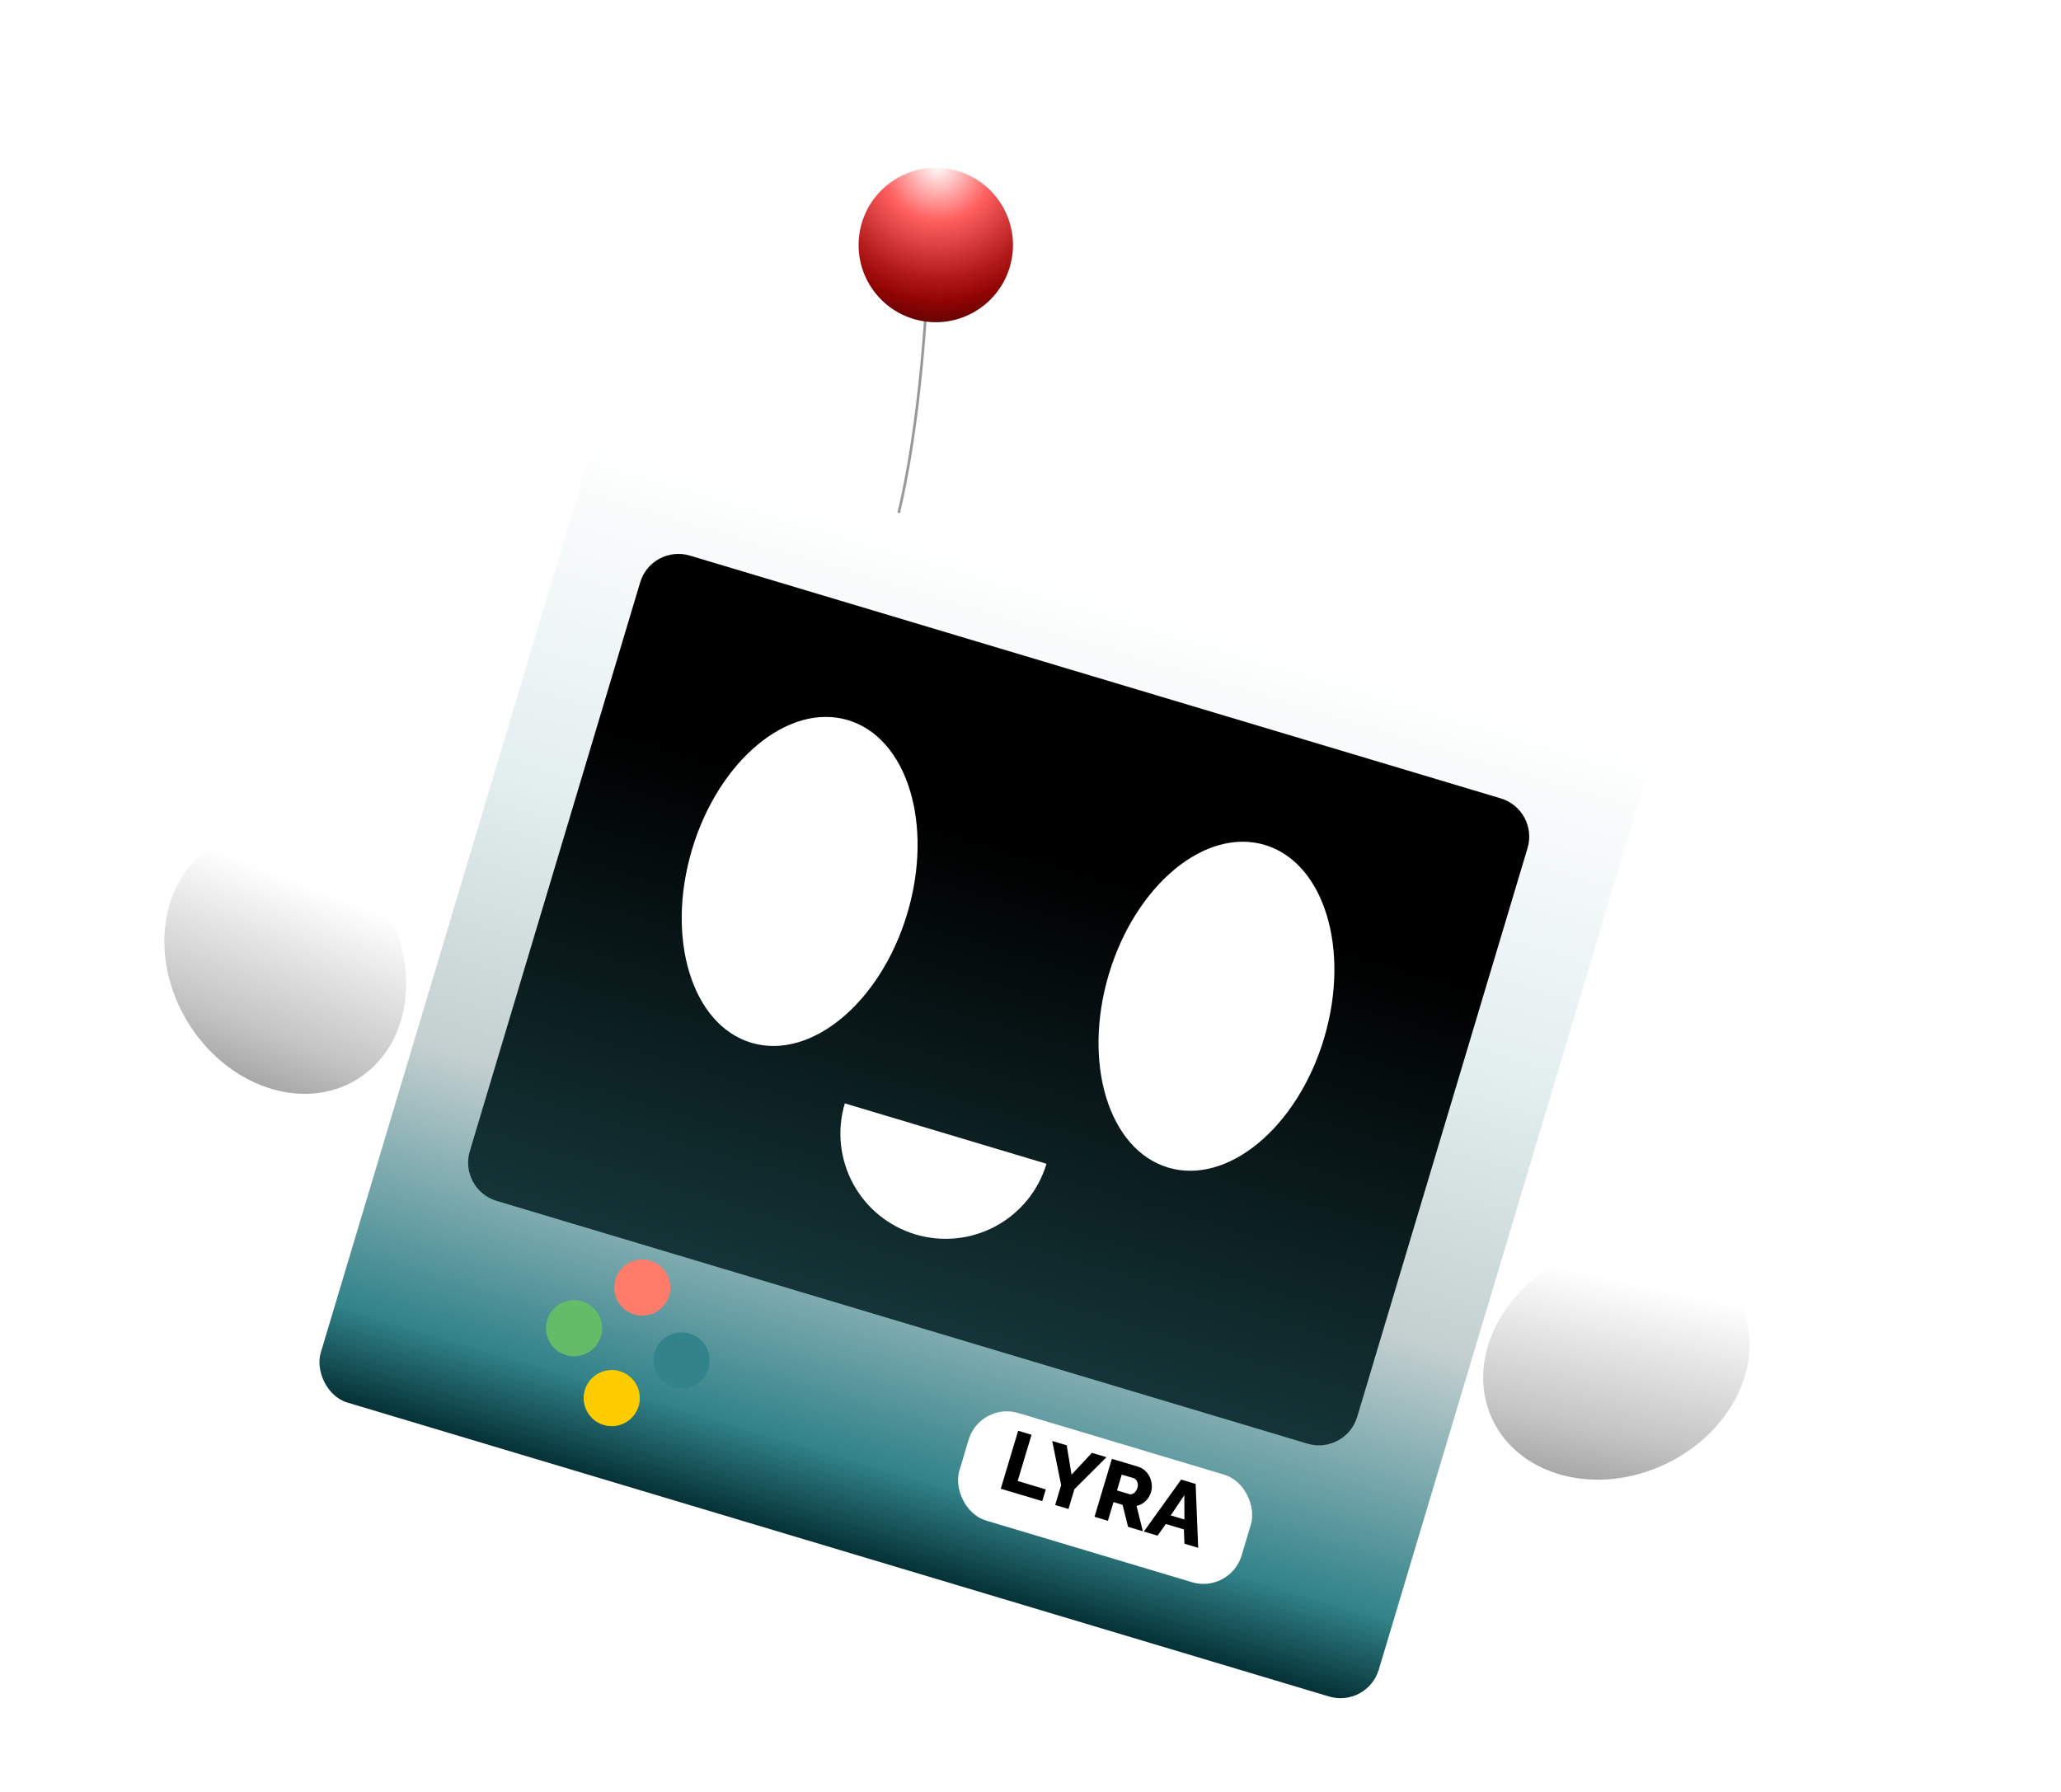
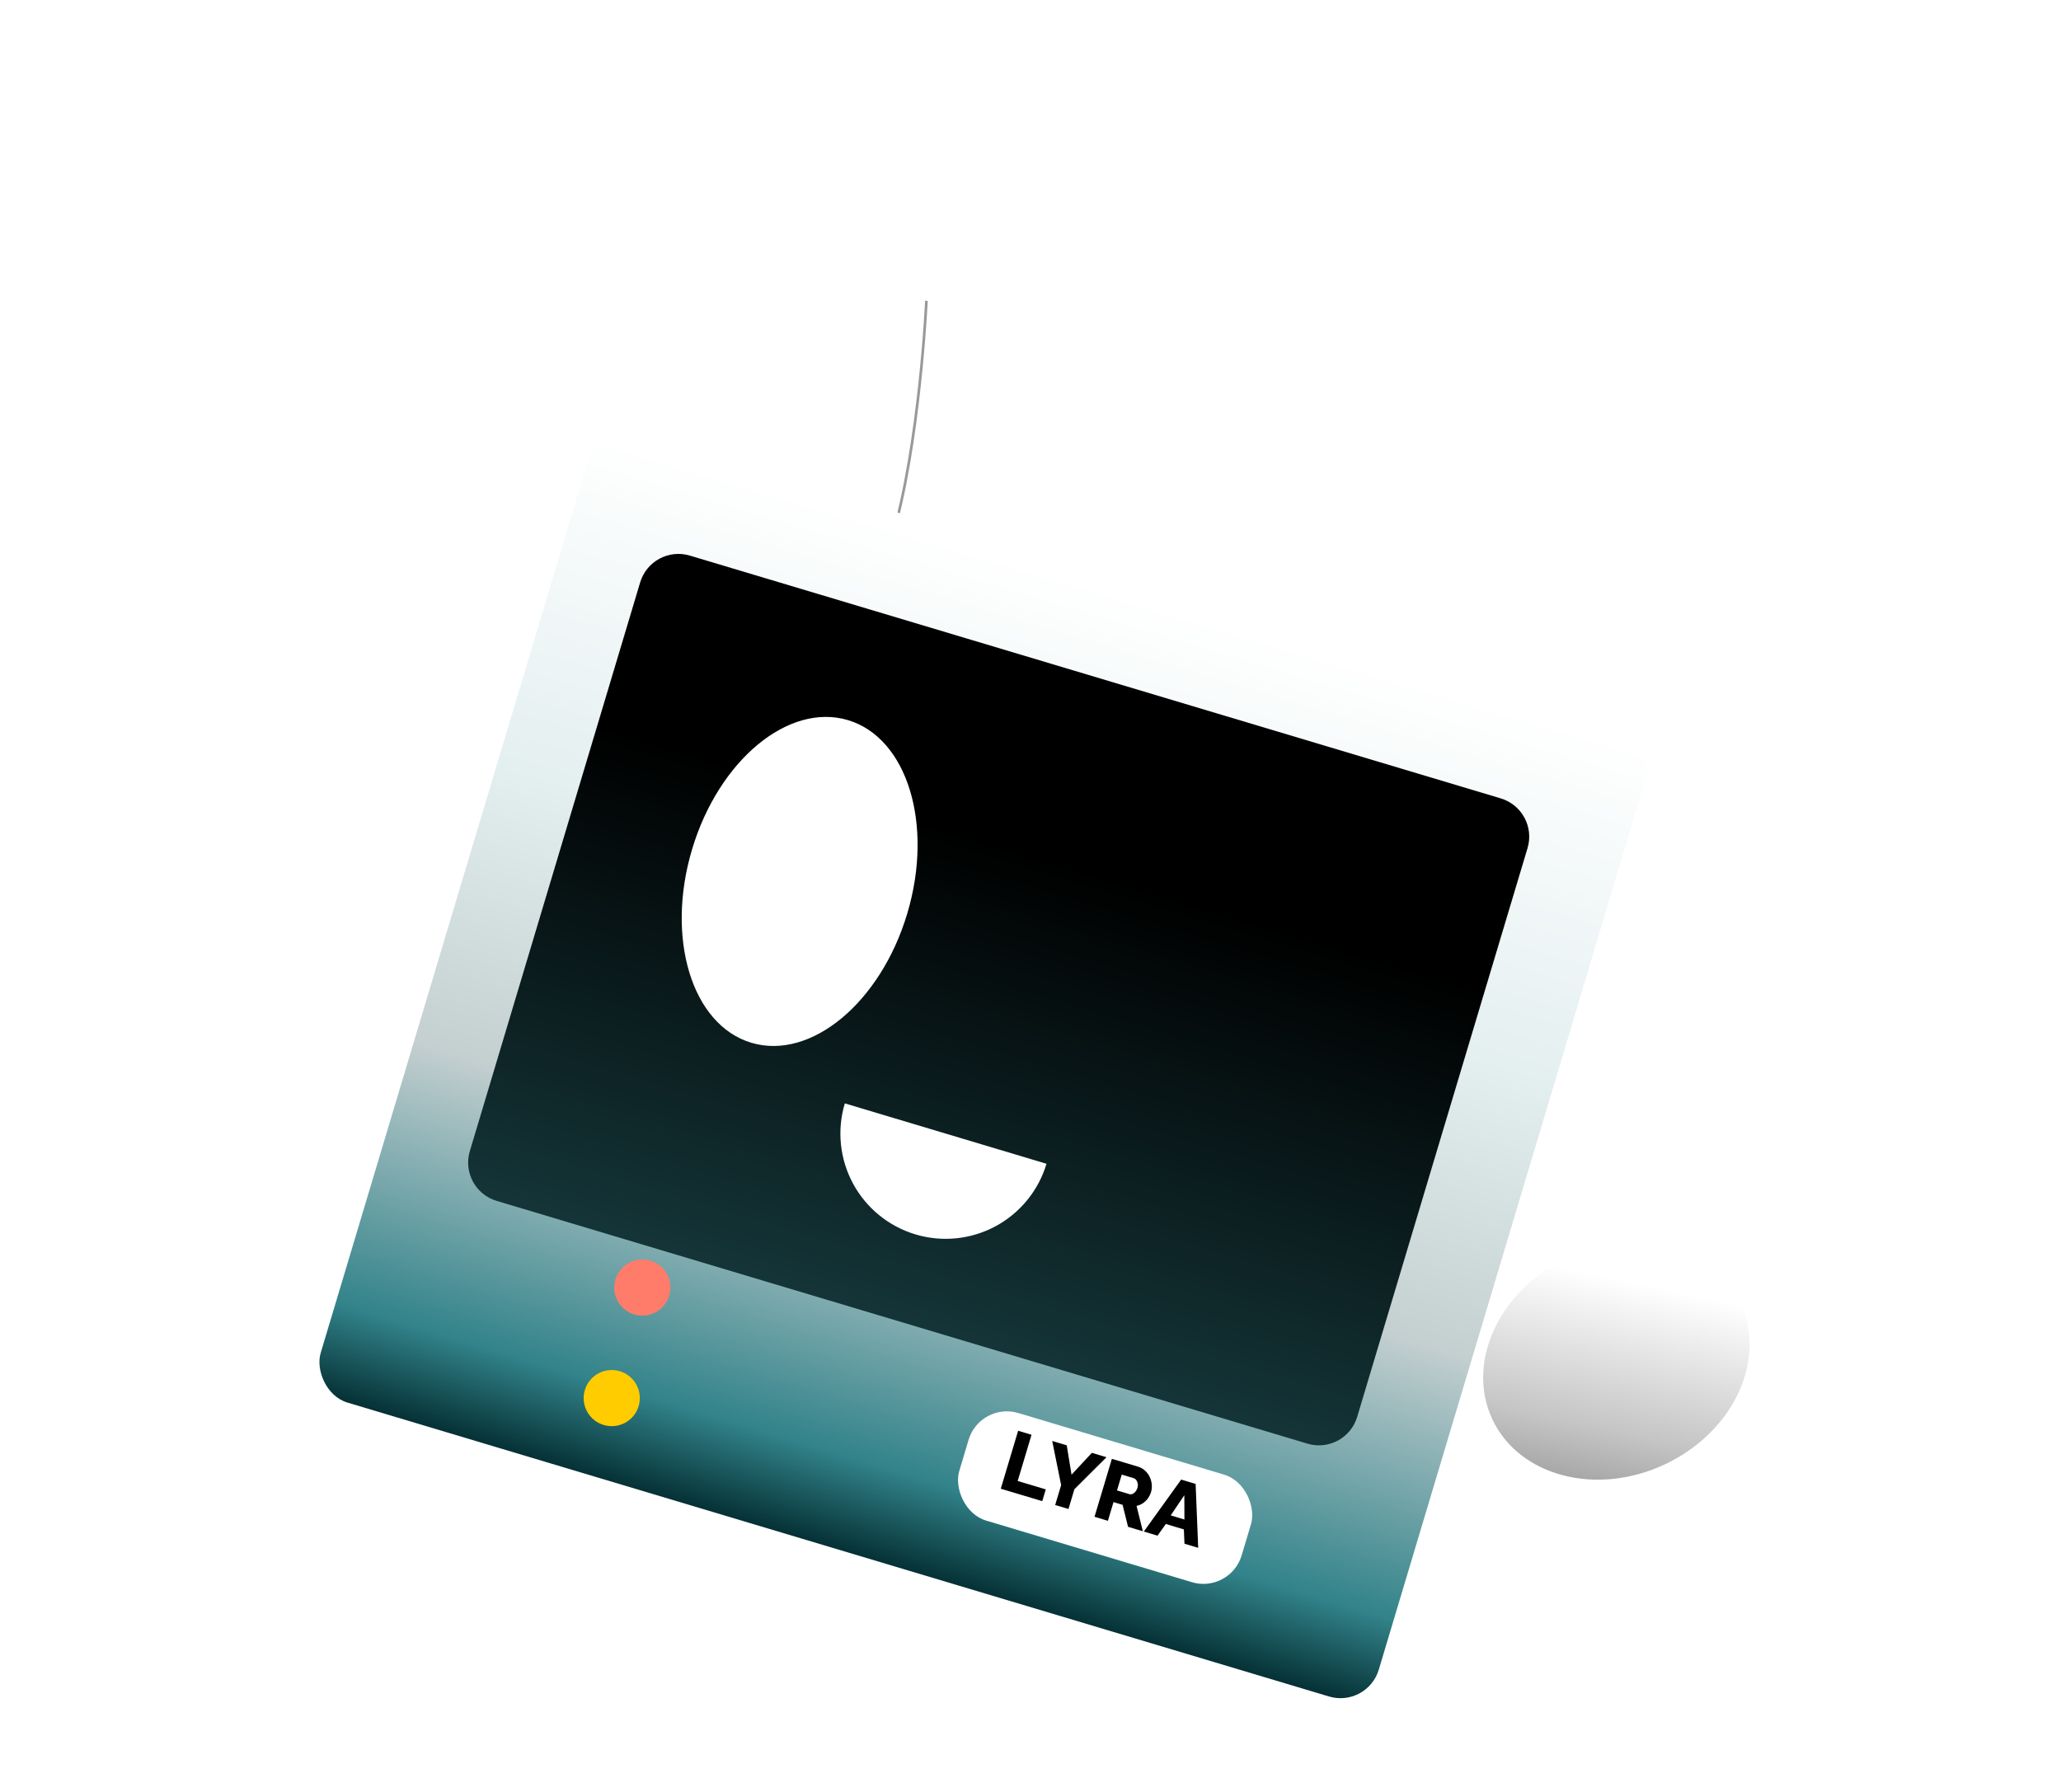
<svg xmlns="http://www.w3.org/2000/svg" width="774" height="673" viewBox="0 0 774 673" fill="none">
  <path d="M328.026 225.327C328.026 225.327 324.246 237.95 334.83 202.605C345.415 167.26 347.912 112.987 347.912 112.987" stroke="#999999" />
  <g filter="url(#filter0_ii_270_240)">
    <rect x="225.002" y="155.96" width="414.791" height="379.5" rx="15" transform="rotate(16.671 225.002 155.96)" fill="url(#paint0_linear_270_240)" />
  </g>
  <g filter="url(#filter1_d_270_240)">
    <path d="M240.41 214.747C242.786 206.811 251.146 202.304 259.082 204.681L563.595 295.871C571.531 298.247 576.038 306.607 573.661 314.543L509.688 528.17C507.312 536.106 498.952 540.613 491.015 538.237L186.503 447.047C178.567 444.67 174.06 436.31 176.437 428.374L240.41 214.747Z" fill="url(#paint1_linear_270_240)" />
  </g>
  <g filter="url(#filter2_ii_270_240)">
    <rect x="368.056" y="523.423" width="110.687" height="42.167" rx="15" transform="rotate(16.671 368.056 523.423)" fill="white" />
  </g>
  <path d="M375.839 559.158L382.357 537.393L387.384 538.898L382.188 556.249L392.734 559.407L391.412 563.821L375.839 559.158ZM400.607 542.858L402.415 553.888L410.049 545.685L415.536 547.329L403.484 559.353L401.263 566.771L396.266 565.275L398.506 557.795L395.151 541.224L400.607 542.858ZM411.044 569.7L417.562 547.935L427.372 550.873C428.394 551.179 429.269 551.675 429.999 552.361C430.756 553.033 431.343 553.821 431.763 554.726C432.188 555.611 432.443 556.545 432.527 557.528C432.632 558.516 432.55 559.461 432.28 560.36C432.011 561.259 431.611 562.074 431.08 562.806C430.555 563.518 429.929 564.121 429.202 564.616C428.481 565.09 427.692 565.421 426.833 565.61L429.192 575.135L423.644 573.473L421.577 565.205L418.174 564.186L416.072 571.206L411.044 569.7ZM419.487 559.802L424.085 561.179C424.494 561.302 424.888 561.286 425.268 561.133C425.675 560.965 426.047 560.687 426.386 560.298C426.725 559.91 426.984 559.419 427.161 558.827C427.339 558.234 427.369 557.686 427.252 557.184C427.162 556.667 426.98 556.234 426.706 555.884C426.432 555.535 426.101 555.302 425.713 555.186L421.268 553.855L419.487 559.802ZM443.586 555.728L449.012 557.353L449.974 581.358L444.824 579.816L444.597 574.437L437.823 572.408L434.708 576.786L429.558 575.244L443.586 555.728ZM444.807 570.725L444.769 561.594L439.657 569.183L444.807 570.725Z" fill="black" />
  <g filter="url(#filter3_ii_270_240)">
    <circle cx="10.542" cy="10.542" r="10.542" transform="matrix(0.475 0.88 -0.88 0.475 245.494 470.214)" fill="#FF7C6B" />
  </g>
  <g filter="url(#filter4_ii_270_240)">
    <circle cx="10.542" cy="10.542" r="10.542" transform="matrix(0.475 0.88 -0.88 0.475 234.005 511.735)" fill="#FFCC00" />
  </g>
  <g filter="url(#filter5_ii_270_240)">
-     <circle cx="10.542" cy="10.542" r="10.542" transform="matrix(0.475 0.88 -0.88 0.475 219.856 485.489)" fill="#64BC69" />
-   </g>
+     </g>
  <g filter="url(#filter6_ii_270_240)">
-     <circle cx="10.542" cy="10.542" r="10.542" transform="matrix(0.475 0.88 -0.88 0.475 260.25 497.585)" fill="#32838A" />
-   </g>
+     </g>
  <g filter="url(#filter7_ii_270_240)">
-     <ellipse cx="42.913" cy="51.495" rx="42.913" ry="51.495" transform="matrix(-0.854 0.521 0.521 0.854 116.95 294.168)" fill="url(#paint2_linear_270_240)" />
-   </g>
+     </g>
  <g filter="url(#filter8_ii_270_240)">
    <ellipse cx="42.913" cy="51.495" rx="42.913" ry="51.495" transform="matrix(0.427 0.904 -0.904 0.427 635.255 449.38)" fill="url(#paint3_linear_270_240)" />
  </g>
  <g filter="url(#filter9_i_270_240)">
-     <ellipse cx="456.836" cy="373.942" rx="42.166" ry="63.25" transform="rotate(16.671 456.836 373.942)" fill="white" />
-   </g>
+     </g>
  <g filter="url(#filter10_i_270_240)">
    <ellipse cx="300.309" cy="327.069" rx="42.166" ry="63.25" transform="rotate(16.671 300.309 327.069)" fill="white" />
  </g>
-   <ellipse cx="28.989" cy="28.99" rx="28.989" ry="28.99" transform="matrix(-0.958 -0.287 -0.287 0.958 387.523 72.579)" fill="url(#paint4_radial_270_240)" />
  <g filter="url(#filter11_i_270_240)">
    <path d="M393.005 440.11C391.516 445.083 389.062 449.714 385.783 453.739C382.504 457.763 378.464 461.103 373.895 463.566C369.325 466.03 364.315 467.569 359.151 468.096C353.986 468.623 348.769 468.128 343.796 466.639C338.822 465.15 334.191 462.696 330.167 459.417C326.142 456.138 322.803 452.098 320.339 447.528C317.876 442.959 316.337 437.949 315.809 432.784C315.282 427.62 315.777 422.402 317.267 417.429L355.136 428.769L393.005 440.11Z" fill="white" />
  </g>
  <defs>
    <filter id="filter0_ii_270_240" x="119.802" y="158.629" width="498.888" height="480.204" filterUnits="userSpaceOnUse" color-interpolation-filters="sRGB">
      <feFlood flood-opacity="0" result="BackgroundImageFix" />
      <feBlend mode="normal" in="SourceGraphic" in2="BackgroundImageFix" result="shape" />
      <feColorMatrix in="SourceAlpha" type="matrix" values="0 0 0 0 0 0 0 0 0 0 0 0 0 0 0 0 0 0 127 0" result="hardAlpha" />
      <feOffset dy="-1" />
      <feGaussianBlur stdDeviation="0.5" />
      <feComposite in2="hardAlpha" operator="arithmetic" k2="-1" k3="1" />
      <feColorMatrix type="matrix" values="0 0 0 0 0 0 0 0 0 0 0 0 0 0 0 0 0 0 0.7 0" />
      <feBlend mode="normal" in2="shape" result="effect1_innerShadow_270_240" />
      <feColorMatrix in="SourceAlpha" type="matrix" values="0 0 0 0 0 0 0 0 0 0 0 0 0 0 0 0 0 0 127 0" result="hardAlpha" />
      <feOffset dy="4" />
      <feGaussianBlur stdDeviation="2" />
      <feComposite in2="hardAlpha" operator="arithmetic" k2="-1" k3="1" />
      <feColorMatrix type="matrix" values="0 0 0 0 1 0 0 0 0 1 0 0 0 0 1 0 0 0 0.4 0" />
      <feBlend mode="normal" in2="effect1_innerShadow_270_240" result="effect2_innerShadow_270_240" />
    </filter>
    <filter id="filter1_d_270_240" x="171.802" y="204.047" width="406.493" height="342.824" filterUnits="userSpaceOnUse" color-interpolation-filters="sRGB">
      <feFlood flood-opacity="0" result="BackgroundImageFix" />
      <feColorMatrix in="SourceAlpha" type="matrix" values="0 0 0 0 0 0 0 0 0 0 0 0 0 0 0 0 0 0 127 0" result="hardAlpha" />
      <feOffset dy="4" />
      <feGaussianBlur stdDeviation="2" />
      <feComposite in2="hardAlpha" operator="out" />
      <feColorMatrix type="matrix" values="0 0 0 0 0 0 0 0 0 0 0 0 0 0 0 0 0 0 0.25 0" />
      <feBlend mode="normal" in2="BackgroundImageFix" result="effect1_dropShadow_270_240" />
      <feBlend mode="normal" in="SourceGraphic" in2="effect1_dropShadow_270_240" result="shape" />
    </filter>
    <filter id="filter2_ii_270_240" x="359.628" y="526.092" width="110.794" height="69.81" filterUnits="userSpaceOnUse" color-interpolation-filters="sRGB">
      <feFlood flood-opacity="0" result="BackgroundImageFix" />
      <feBlend mode="normal" in="SourceGraphic" in2="BackgroundImageFix" result="shape" />
      <feColorMatrix in="SourceAlpha" type="matrix" values="0 0 0 0 0 0 0 0 0 0 0 0 0 0 0 0 0 0 127 0" result="hardAlpha" />
      <feOffset dy="-1" />
      <feGaussianBlur stdDeviation="0.5" />
      <feComposite in2="hardAlpha" operator="arithmetic" k2="-1" k3="1" />
      <feColorMatrix type="matrix" values="0 0 0 0 0 0 0 0 0 0 0 0 0 0 0 0 0 0 0.7 0" />
      <feBlend mode="normal" in2="shape" result="effect1_innerShadow_270_240" />
      <feColorMatrix in="SourceAlpha" type="matrix" values="0 0 0 0 0 0 0 0 0 0 0 0 0 0 0 0 0 0 127 0" result="hardAlpha" />
      <feOffset dy="4" />
      <feGaussianBlur stdDeviation="2" />
      <feComposite in2="hardAlpha" operator="arithmetic" k2="-1" k3="1" />
      <feColorMatrix type="matrix" values="0 0 0 0 1 0 0 0 0 1 0 0 0 0 1 0 0 0 0.25 0" />
      <feBlend mode="normal" in2="effect1_innerShadow_270_240" result="effect2_innerShadow_270_240" />
    </filter>
    <filter id="filter3_ii_270_240" x="230.674" y="472.952" width="21.087" height="22.187" filterUnits="userSpaceOnUse" color-interpolation-filters="sRGB">
      <feFlood flood-opacity="0" result="BackgroundImageFix" />
      <feBlend mode="normal" in="SourceGraphic" in2="BackgroundImageFix" result="shape" />
      <feColorMatrix in="SourceAlpha" type="matrix" values="0 0 0 0 0 0 0 0 0 0 0 0 0 0 0 0 0 0 127 0" result="hardAlpha" />
      <feOffset dy="-1" />
      <feGaussianBlur stdDeviation="0.5" />
      <feComposite in2="hardAlpha" operator="arithmetic" k2="-1" k3="1" />
      <feColorMatrix type="matrix" values="0 0 0 0 0 0 0 0 0 0 0 0 0 0 0 0 0 0 0.75 0" />
      <feBlend mode="luminosity" in2="shape" result="effect1_innerShadow_270_240" />
      <feColorMatrix in="SourceAlpha" type="matrix" values="0 0 0 0 0 0 0 0 0 0 0 0 0 0 0 0 0 0 127 0" result="hardAlpha" />
      <feOffset dy="0.1" />
      <feGaussianBlur stdDeviation="2" />
      <feComposite in2="hardAlpha" operator="arithmetic" k2="-1" k3="1" />
      <feColorMatrix type="matrix" values="0 0 0 0 1 0 0 0 0 1 0 0 0 0 1 0 0 0 0.2 0" />
      <feBlend mode="normal" in2="effect1_innerShadow_270_240" result="effect2_innerShadow_270_240" />
    </filter>
    <filter id="filter4_ii_270_240" x="219.184" y="514.472" width="21.087" height="22.187" filterUnits="userSpaceOnUse" color-interpolation-filters="sRGB">
      <feFlood flood-opacity="0" result="BackgroundImageFix" />
      <feBlend mode="normal" in="SourceGraphic" in2="BackgroundImageFix" result="shape" />
      <feColorMatrix in="SourceAlpha" type="matrix" values="0 0 0 0 0 0 0 0 0 0 0 0 0 0 0 0 0 0 127 0" result="hardAlpha" />
      <feOffset dy="-1" />
      <feGaussianBlur stdDeviation="0.5" />
      <feComposite in2="hardAlpha" operator="arithmetic" k2="-1" k3="1" />
      <feColorMatrix type="matrix" values="0 0 0 0 0 0 0 0 0 0 0 0 0 0 0 0 0 0 0.75 0" />
      <feBlend mode="luminosity" in2="shape" result="effect1_innerShadow_270_240" />
      <feColorMatrix in="SourceAlpha" type="matrix" values="0 0 0 0 0 0 0 0 0 0 0 0 0 0 0 0 0 0 127 0" result="hardAlpha" />
      <feOffset dy="0.1" />
      <feGaussianBlur stdDeviation="2" />
      <feComposite in2="hardAlpha" operator="arithmetic" k2="-1" k3="1" />
      <feColorMatrix type="matrix" values="0 0 0 0 1 0 0 0 0 1 0 0 0 0 1 0 0 0 0.2 0" />
      <feBlend mode="normal" in2="effect1_innerShadow_270_240" result="effect2_innerShadow_270_240" />
    </filter>
    <filter id="filter5_ii_270_240" x="205.036" y="488.227" width="21.087" height="22.187" filterUnits="userSpaceOnUse" color-interpolation-filters="sRGB">
      <feFlood flood-opacity="0" result="BackgroundImageFix" />
      <feBlend mode="normal" in="SourceGraphic" in2="BackgroundImageFix" result="shape" />
      <feColorMatrix in="SourceAlpha" type="matrix" values="0 0 0 0 0 0 0 0 0 0 0 0 0 0 0 0 0 0 127 0" result="hardAlpha" />
      <feOffset dy="-1" />
      <feGaussianBlur stdDeviation="0.5" />
      <feComposite in2="hardAlpha" operator="arithmetic" k2="-1" k3="1" />
      <feColorMatrix type="matrix" values="0 0 0 0 0 0 0 0 0 0 0 0 0 0 0 0 0 0 0.75 0" />
      <feBlend mode="luminosity" in2="shape" result="effect1_innerShadow_270_240" />
      <feColorMatrix in="SourceAlpha" type="matrix" values="0 0 0 0 0 0 0 0 0 0 0 0 0 0 0 0 0 0 127 0" result="hardAlpha" />
      <feOffset dy="0.1" />
      <feGaussianBlur stdDeviation="2" />
      <feComposite in2="hardAlpha" operator="arithmetic" k2="-1" k3="1" />
      <feColorMatrix type="matrix" values="0 0 0 0 1 0 0 0 0 1 0 0 0 0 1 0 0 0 0.2 0" />
      <feBlend mode="normal" in2="effect1_innerShadow_270_240" result="effect2_innerShadow_270_240" />
    </filter>
    <filter id="filter6_ii_270_240" x="245.43" y="500.323" width="21.087" height="22.187" filterUnits="userSpaceOnUse" color-interpolation-filters="sRGB">
      <feFlood flood-opacity="0" result="BackgroundImageFix" />
      <feBlend mode="normal" in="SourceGraphic" in2="BackgroundImageFix" result="shape" />
      <feColorMatrix in="SourceAlpha" type="matrix" values="0 0 0 0 0 0 0 0 0 0 0 0 0 0 0 0 0 0 127 0" result="hardAlpha" />
      <feOffset dy="-1" />
      <feGaussianBlur stdDeviation="0.5" />
      <feComposite in2="hardAlpha" operator="arithmetic" k2="-1" k3="1" />
      <feColorMatrix type="matrix" values="0 0 0 0 0 0 0 0 0 0 0 0 0 0 0 0 0 0 0.75 0" />
      <feBlend mode="luminosity" in2="shape" result="effect1_innerShadow_270_240" />
      <feColorMatrix in="SourceAlpha" type="matrix" values="0 0 0 0 0 0 0 0 0 0 0 0 0 0 0 0 0 0 127 0" result="hardAlpha" />
      <feOffset dy="0.1" />
      <feGaussianBlur stdDeviation="2" />
      <feComposite in2="hardAlpha" operator="arithmetic" k2="-1" k3="1" />
      <feColorMatrix type="matrix" values="0 0 0 0 1 0 0 0 0 1 0 0 0 0 1 0 0 0 0.2 0" />
      <feBlend mode="normal" in2="effect1_innerShadow_270_240" result="effect2_innerShadow_270_240" />
    </filter>
    <filter id="filter7_ii_270_240" x="61.729" y="310.152" width="90.808" height="101.652" filterUnits="userSpaceOnUse" color-interpolation-filters="sRGB">
      <feFlood flood-opacity="0" result="BackgroundImageFix" />
      <feBlend mode="normal" in="SourceGraphic" in2="BackgroundImageFix" result="shape" />
      <feColorMatrix in="SourceAlpha" type="matrix" values="0 0 0 0 0 0 0 0 0 0 0 0 0 0 0 0 0 0 127 0" result="hardAlpha" />
      <feOffset dy="-1" />
      <feGaussianBlur stdDeviation="0.5" />
      <feComposite in2="hardAlpha" operator="arithmetic" k2="-1" k3="1" />
      <feColorMatrix type="matrix" values="0 0 0 0 0 0 0 0 0 0 0 0 0 0 0 0 0 0 0.75 0" />
      <feBlend mode="normal" in2="shape" result="effect1_innerShadow_270_240" />
      <feColorMatrix in="SourceAlpha" type="matrix" values="0 0 0 0 0 0 0 0 0 0 0 0 0 0 0 0 0 0 127 0" result="hardAlpha" />
      <feOffset dy="2" />
      <feGaussianBlur stdDeviation="1" />
      <feComposite in2="hardAlpha" operator="arithmetic" k2="-1" k3="1" />
      <feColorMatrix type="matrix" values="0 0 0 0 1 0 0 0 0 1 0 0 0 0 1 0 0 0 0.5 0" />
      <feBlend mode="normal" in2="effect1_innerShadow_270_240" result="effect2_innerShadow_270_240" />
    </filter>
    <filter id="filter8_ii_270_240" x="556.957" y="464.563" width="100.107" height="92.217" filterUnits="userSpaceOnUse" color-interpolation-filters="sRGB">
      <feFlood flood-opacity="0" result="BackgroundImageFix" />
      <feBlend mode="normal" in="SourceGraphic" in2="BackgroundImageFix" result="shape" />
      <feColorMatrix in="SourceAlpha" type="matrix" values="0 0 0 0 0 0 0 0 0 0 0 0 0 0 0 0 0 0 127 0" result="hardAlpha" />
      <feOffset dy="-1" />
      <feGaussianBlur stdDeviation="0.5" />
      <feComposite in2="hardAlpha" operator="arithmetic" k2="-1" k3="1" />
      <feColorMatrix type="matrix" values="0 0 0 0 0 0 0 0 0 0 0 0 0 0 0 0 0 0 0.75 0" />
      <feBlend mode="normal" in2="shape" result="effect1_innerShadow_270_240" />
      <feColorMatrix in="SourceAlpha" type="matrix" values="0 0 0 0 0 0 0 0 0 0 0 0 0 0 0 0 0 0 127 0" result="hardAlpha" />
      <feOffset dy="2" />
      <feGaussianBlur stdDeviation="1" />
      <feComposite in2="hardAlpha" operator="arithmetic" k2="-1" k3="1" />
      <feColorMatrix type="matrix" values="0 0 0 0 1 0 0 0 0 1 0 0 0 0 1 0 0 0 0.5 0" />
      <feBlend mode="normal" in2="effect1_innerShadow_270_240" result="effect2_innerShadow_270_240" />
    </filter>
    <filter id="filter9_i_270_240" x="412.543" y="312.143" width="88.586" height="127.598" filterUnits="userSpaceOnUse" color-interpolation-filters="sRGB">
      <feFlood flood-opacity="0" result="BackgroundImageFix" />
      <feBlend mode="normal" in="SourceGraphic" in2="BackgroundImageFix" result="shape" />
      <feColorMatrix in="SourceAlpha" type="matrix" values="0 0 0 0 0 0 0 0 0 0 0 0 0 0 0 0 0 0 127 0" result="hardAlpha" />
      <feOffset dy="4" />
      <feGaussianBlur stdDeviation="2" />
      <feComposite in2="hardAlpha" operator="arithmetic" k2="-1" k3="1" />
      <feColorMatrix type="matrix" values="0 0 0 0 0 0 0 0 0 0 0 0 0 0 0 0 0 0 0.25 0" />
      <feBlend mode="normal" in2="shape" result="effect1_innerShadow_270_240" />
    </filter>
    <filter id="filter10_i_270_240" x="256.016" y="265.27" width="88.586" height="127.598" filterUnits="userSpaceOnUse" color-interpolation-filters="sRGB">
      <feFlood flood-opacity="0" result="BackgroundImageFix" />
      <feBlend mode="normal" in="SourceGraphic" in2="BackgroundImageFix" result="shape" />
      <feColorMatrix in="SourceAlpha" type="matrix" values="0 0 0 0 0 0 0 0 0 0 0 0 0 0 0 0 0 0 127 0" result="hardAlpha" />
      <feOffset dy="4" />
      <feGaussianBlur stdDeviation="2" />
      <feComposite in2="hardAlpha" operator="arithmetic" k2="-1" k3="1" />
      <feColorMatrix type="matrix" values="0 0 0 0 0 0 0 0 0 0 0 0 0 0 0 0 0 0 0.25 0" />
      <feBlend mode="normal" in2="shape" result="effect1_innerShadow_270_240" />
    </filter>
    <filter id="filter11_i_270_240" x="315.605" y="414.429" width="77.4" height="53.872" filterUnits="userSpaceOnUse" color-interpolation-filters="sRGB">
      <feFlood flood-opacity="0" result="BackgroundImageFix" />
      <feBlend mode="normal" in="SourceGraphic" in2="BackgroundImageFix" result="shape" />
      <feColorMatrix in="SourceAlpha" type="matrix" values="0 0 0 0 0 0 0 0 0 0 0 0 0 0 0 0 0 0 127 0" result="hardAlpha" />
      <feOffset dy="-3" />
      <feGaussianBlur stdDeviation="2" />
      <feComposite in2="hardAlpha" operator="arithmetic" k2="-1" k3="1" />
      <feColorMatrix type="matrix" values="0 0 0 0 0 0 0 0 0 0 0 0 0 0 0 0 0 0 0.25 0" />
      <feBlend mode="normal" in2="shape" result="effect1_innerShadow_270_240" />
    </filter>
    <linearGradient id="paint0_linear_270_240" x1="432.397" y1="155.96" x2="432.397" y2="535.46" gradientUnits="userSpaceOnUse">
      <stop offset="0.01" stop-color="white" />
      <stop offset="0.351" stop-color="#E4EFF0" />
      <stop offset="0.639" stop-color="#C4CFD0" />
      <stop offset="0.909" stop-color="#32838A" />
      <stop offset="1" stop-color="#053135" />
    </linearGradient>
    <linearGradient id="paint1_linear_270_240" x1="411.339" y1="250.276" x2="260.888" y2="752.68" gradientUnits="userSpaceOnUse">
      <stop offset="0.135" />
      <stop offset="1" stop-color="#32838A" />
    </linearGradient>
    <linearGradient id="paint2_linear_270_240" x1="100.727" y1="77.168" x2="22.915" y2="17.872" gradientUnits="userSpaceOnUse">
      <stop offset="0.053" stop-color="#999999" />
      <stop offset="0.364" stop-color="#C5C5C5" />
      <stop offset="0.938" stop-color="white" />
    </linearGradient>
    <linearGradient id="paint3_linear_270_240" x1="100.727" y1="77.168" x2="22.915" y2="17.872" gradientUnits="userSpaceOnUse">
      <stop offset="0.053" stop-color="#999999" />
      <stop offset="0.364" stop-color="#C5C5C5" />
      <stop offset="0.938" stop-color="white" />
    </linearGradient>
    <radialGradient id="paint4_radial_270_240" cx="0" cy="0" r="1" gradientUnits="userSpaceOnUse" gradientTransform="translate(36.896 -4.91063e-06) rotate(93.013) scale(100.284 100.284)">
      <stop stop-color="white" />
      <stop offset="0.207" stop-color="#FF6060" />
      <stop offset="0.423" stop-color="#B11919" />
      <stop offset="0.51" stop-color="#920404" />
      <stop offset="0.779" />
    </radialGradient>
  </defs>
</svg>